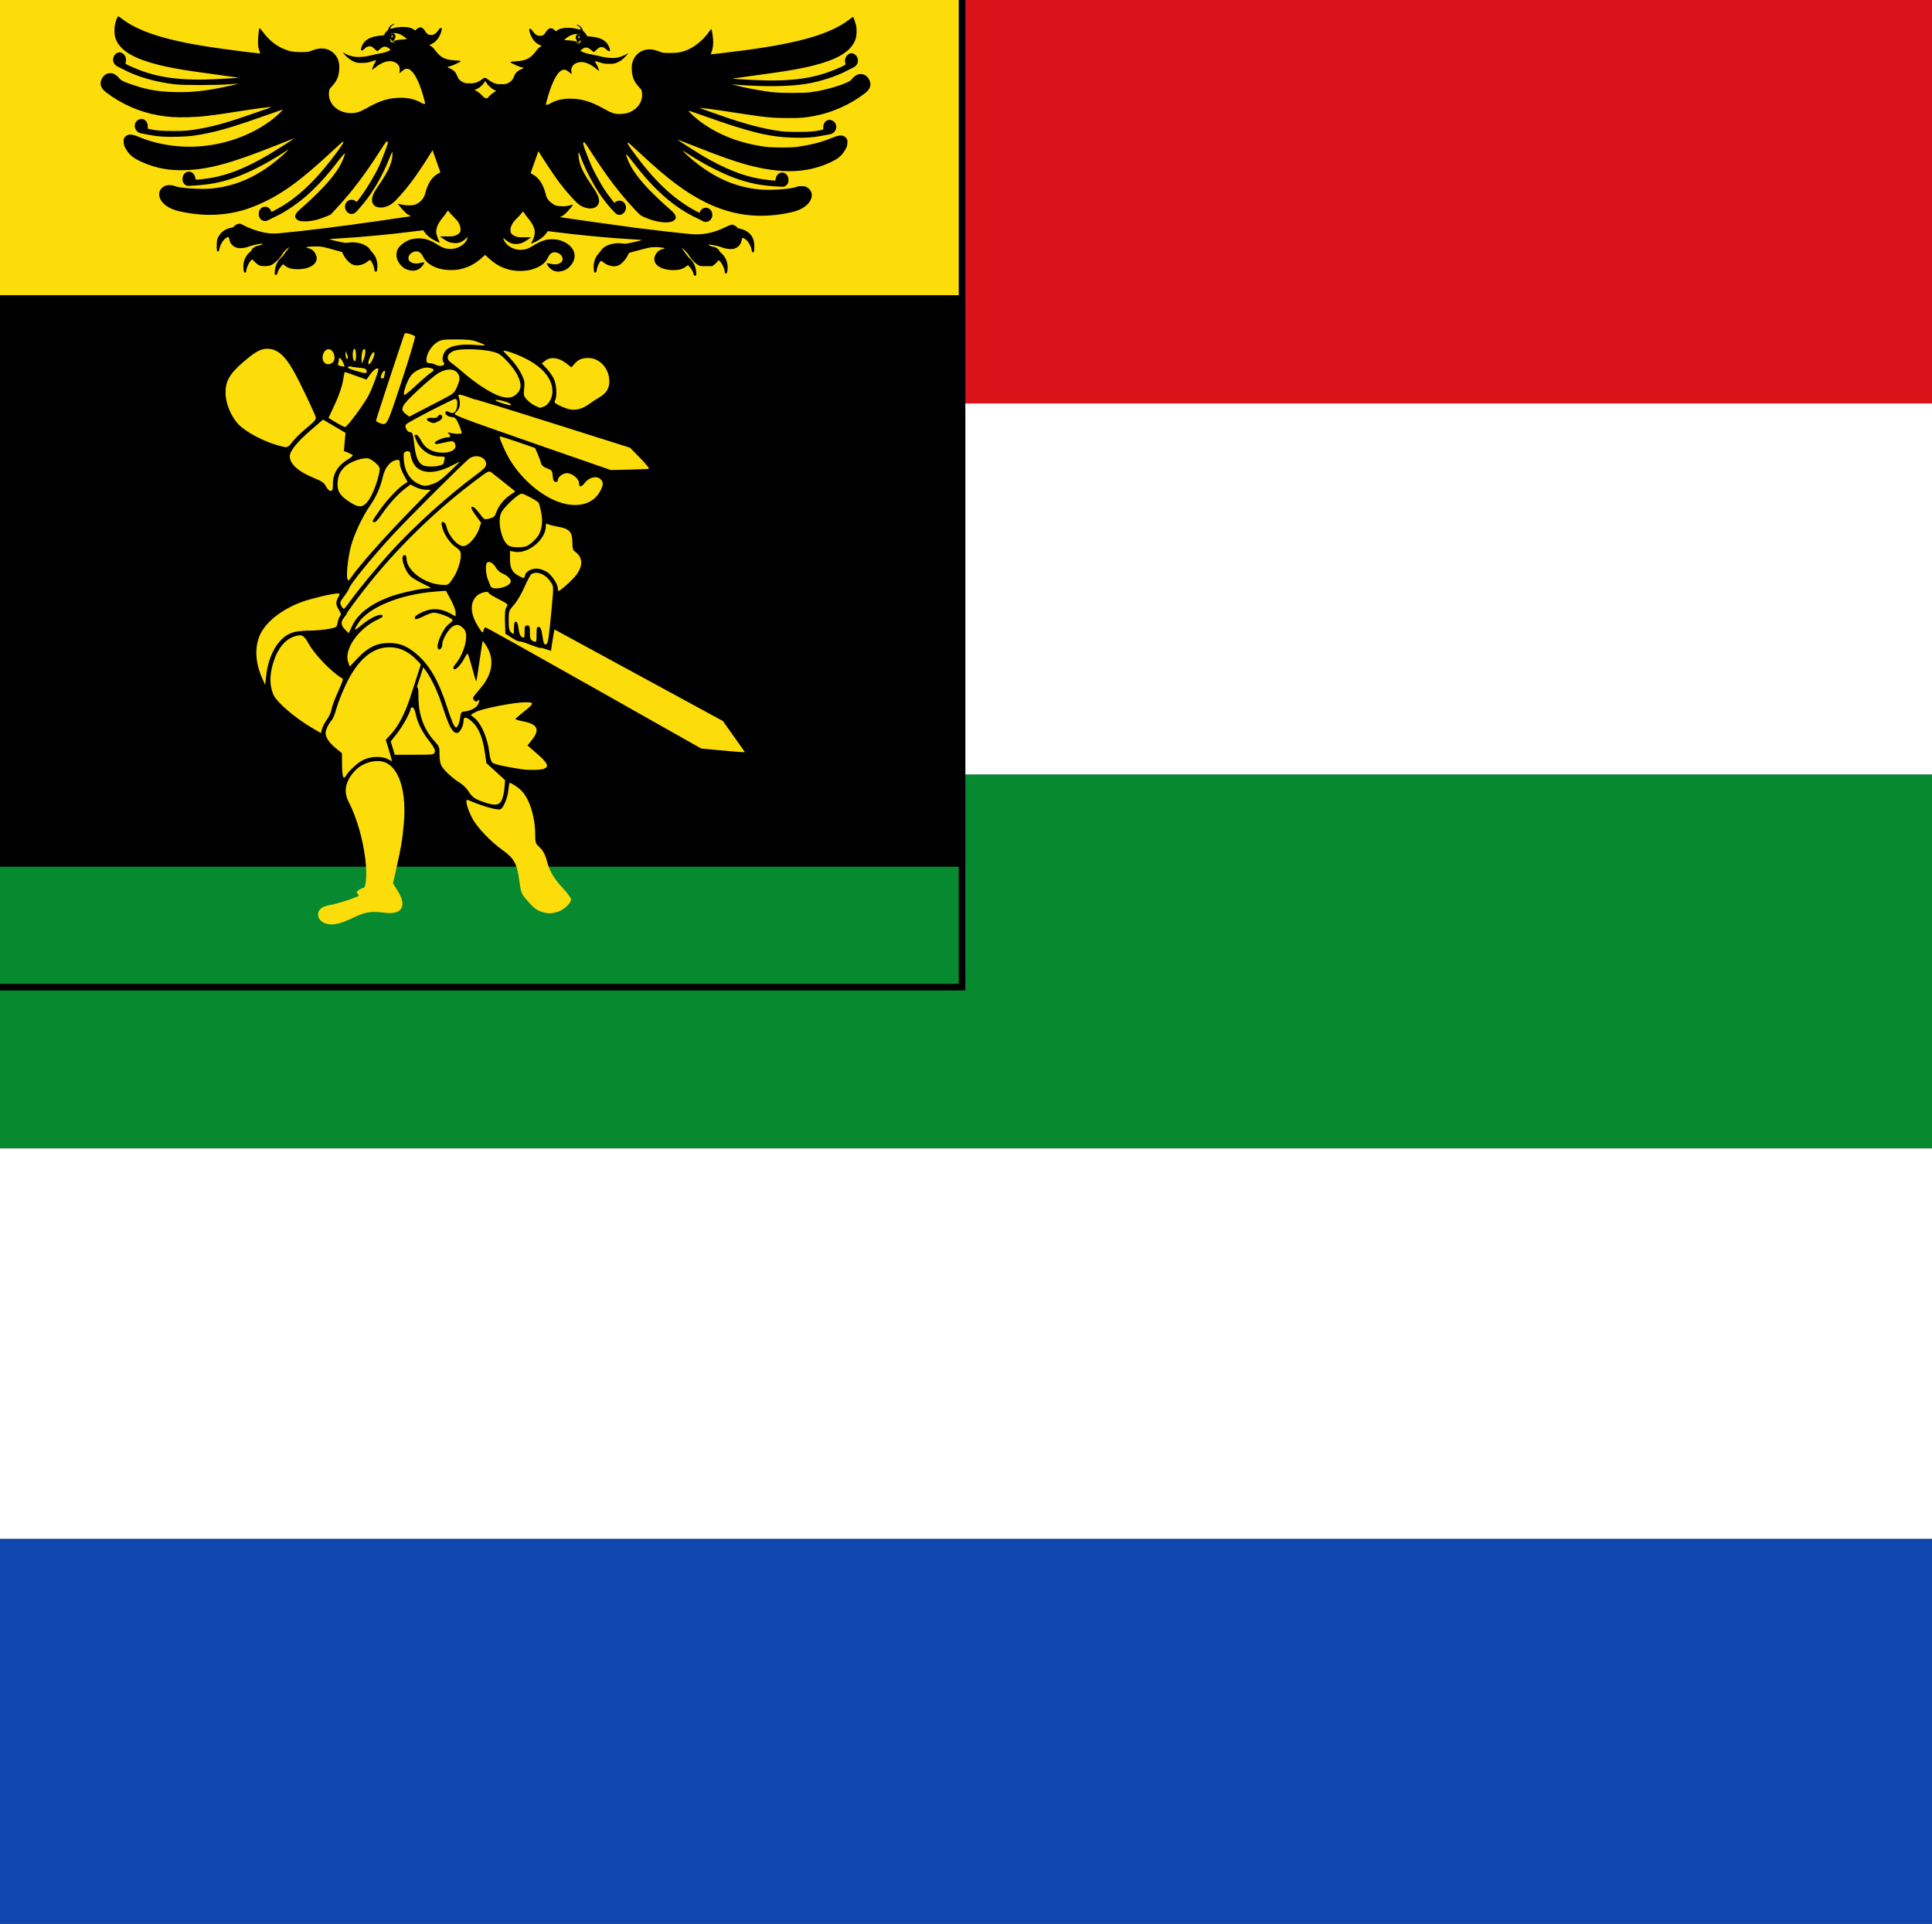
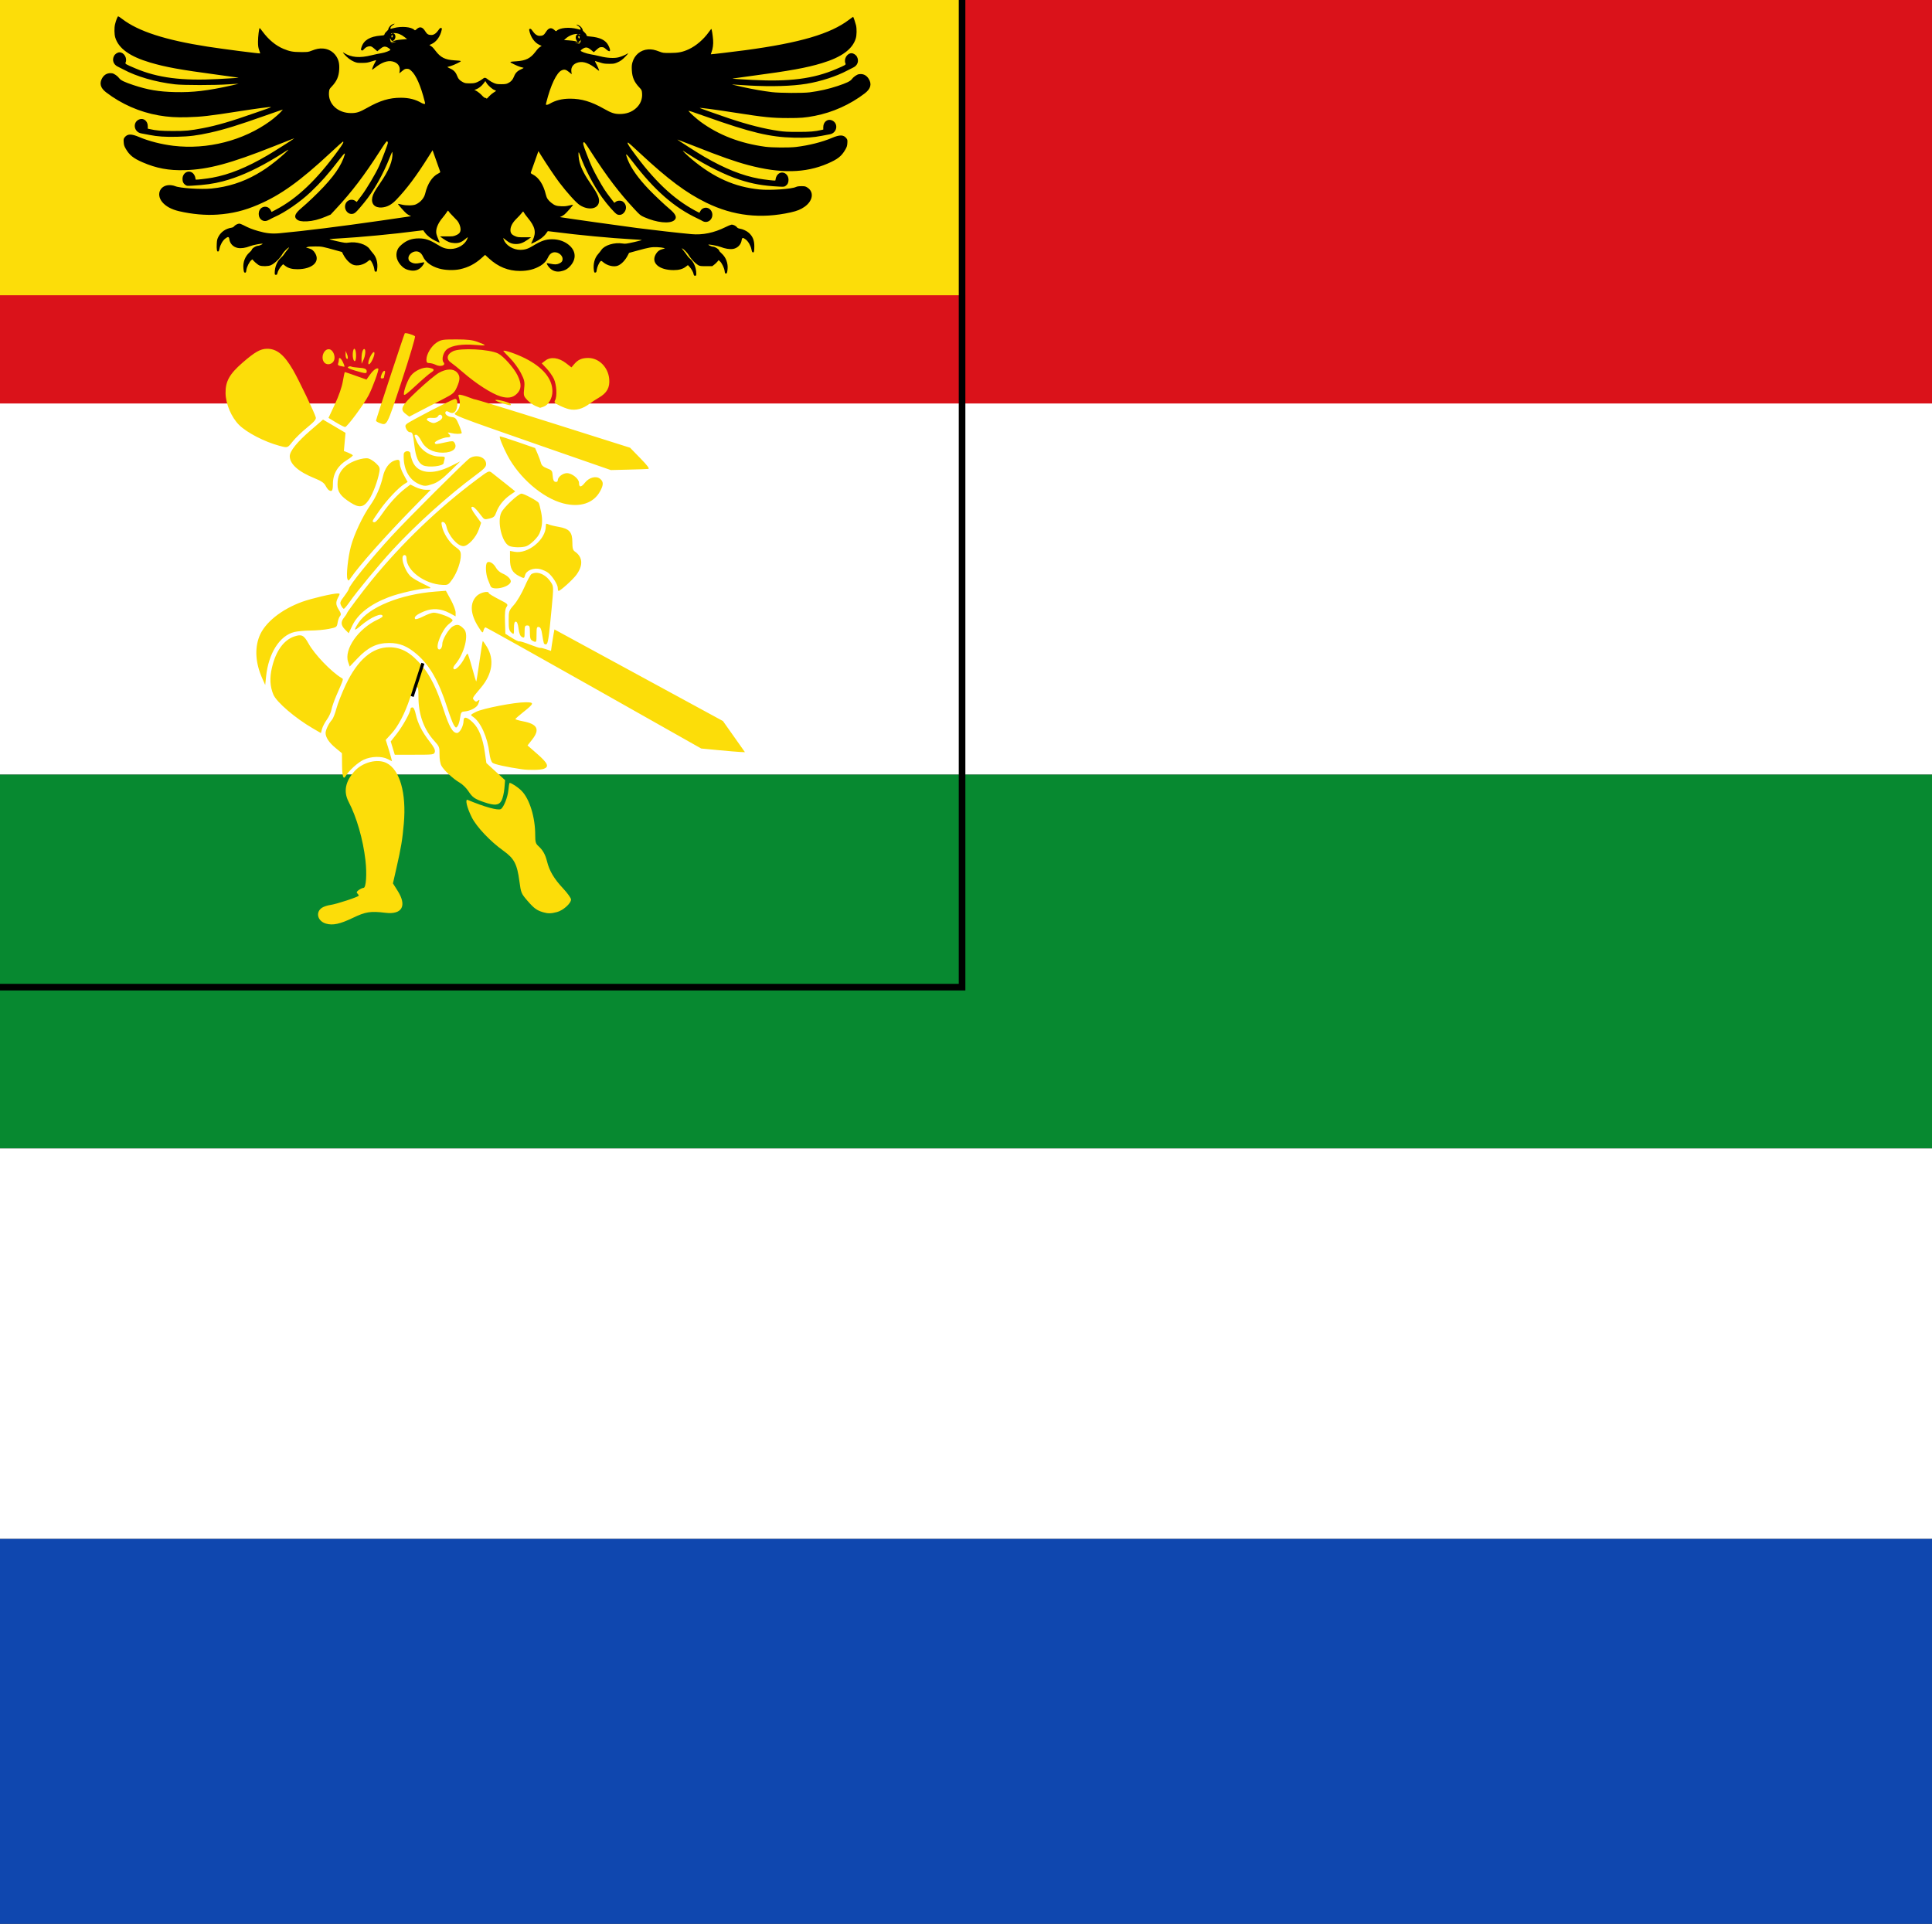
<svg xmlns="http://www.w3.org/2000/svg" xmlns:ns1="http://www.inkscape.org/namespaces/inkscape" xmlns:ns2="http://sodipodi.sourceforge.net/DTD/sodipodi-0.dtd" width="614.655" height="612.152" id="svg5728" version="1.1" ns1:version="0.48.4 r9939" ns2:docname="Nieuw document 26">
  <rect width="100%" height="100%" fill="#333333" stroke="none" />
  <defs id="defs5730" />
  <ns2:namedview id="base" pagecolor="#ffffff" bordercolor="#666666" borderopacity="1.0" ns1:pageopacity="0.0" ns1:pageshadow="2" ns1:zoom="0.7" ns1:cx="510.76673" ns1:cy="266.61188" ns1:document-units="px" ns1:current-layer="layer1" showgrid="false" fit-margin-top="0" fit-margin-left="0" fit-margin-right="0" fit-margin-bottom="0" ns1:window-width="1600" ns1:window-height="837" ns1:window-x="-8" ns1:window-y="-8" ns1:window-maximized="1" />
  <g ns1:label="Laag 1" ns1:groupmode="layer" id="layer1" transform="translate(38.231,-43.954)">
    <rect style="fill:#da121a;fill-opacity:1;fill-rule:evenodd;stroke:none" id="rect5622" width="614.655" height="129.814" x="-38.231" y="43.954" />
    <rect style="fill:#ffffff;fill-opacity:1;fill-rule:evenodd;stroke:none" id="rect5626" width="614.655" height="118.091" x="-38.231" y="172.34" />
    <rect style="fill:#078930;fill-opacity:1;fill-rule:evenodd;stroke:none" id="rect5628" width="614.655" height="118.945" x="-38.231" y="290.431" />
    <rect style="fill:#ffffff;fill-opacity:1;fill-rule:evenodd;stroke:none" id="rect5630" width="614.655" height="124.249" x="-38.231" y="409.376" />
    <rect style="fill:#0f47af;fill-opacity:1;fill-rule:evenodd;stroke:none" id="rect5632" width="614.655" height="122.481" x="-38.231" y="533.625" />
    <rect style="fill:#fcdd09;fill-opacity:1;fill-rule:evenodd;stroke:none" id="rect5636" width="307.086" height="93.944" x="-38.231" y="43.954" />
-     <rect style="fill:#000000;fill-opacity:1;fill-rule:evenodd;stroke:none" id="rect5638" width="307.086" height="181.827" x="-38.231" y="137.898" />
    <path style="fill:#fcdd09;fill-opacity:1" d="m 65.459,337.833 c -2.705,-0.789 -3.392,-3.689 -1.201,-5.074 0.552,-0.349 1.736,-0.735 2.631,-0.858 1.968,-0.27 9.014,-2.593 9.014,-2.972 0,-0.149 -0.206,-0.469 -0.458,-0.712 -0.329,-0.317 -0.184,-0.627 0.516,-1.1 0.536,-0.362 1.198,-0.658 1.472,-0.658 0.807,0 1.107,-4.383 0.601,-8.781 -0.762,-6.628 -2.8,-13.713 -5.349,-18.594 -1.697,-3.25 -1.057,-6.521 1.915,-9.787 2.574,-2.828 7.24,-4.007 10.138,-2.561 4.235,2.113 6.364,9.565 5.506,19.275 -0.456,5.168 -0.861,7.603 -2.347,14.135 l -1.112,4.887 1.524,2.42 c 2.987,4.743 1.381,7.589 -3.917,6.941 -4.732,-0.579 -6.307,-0.333 -10.378,1.624 -4.087,1.964 -6.377,2.45 -8.556,1.815 z m 69.093,-3.614 c -1.996,-0.584 -2.909,-1.254 -4.973,-3.647 -1.98,-2.295 -2.072,-2.518 -2.557,-6.166 -0.735,-5.526 -1.656,-7.287 -5.106,-9.755 -4.184,-2.992 -8.536,-7.595 -10.06,-10.639 -1.543,-3.081 -2.206,-5.921 -1.293,-5.538 5.372,2.253 9.671,3.438 10.557,2.909 0.885,-0.528 2.169,-3.743 2.377,-5.948 0.123,-1.304 0.301,-2.371 0.396,-2.371 0.6,0 2.657,1.358 3.803,2.511 2.542,2.558 4.348,8.388 4.348,14.039 0,2.23 0.15,2.767 0.987,3.528 1.449,1.317 2.223,2.687 2.778,4.918 0.751,3.019 2.24,5.528 5.066,8.537 1.411,1.502 2.566,3.113 2.566,3.578 0,1.22 -2.504,3.458 -4.452,3.98 -1.889,0.506 -2.882,0.52 -4.437,0.065 z m -18.787,-35.025 c -2.989,-1.027 -3.676,-1.511 -4.994,-3.52 -0.635,-0.969 -1.855,-2.164 -2.71,-2.655 -2.077,-1.194 -5.058,-3.95 -5.854,-5.413 -0.385,-0.707 -0.629,-2.161 -0.608,-3.613 0.033,-2.273 -0.073,-2.549 -1.639,-4.266 -3.301,-3.618 -5.048,-8.402 -5.056,-13.847 0,-2.958 -0.096,-3.36 -0.762,-3.36 -0.58,0 -1.033,0.832 -1.939,3.564 -1.619,4.884 -3.728,8.926 -5.895,11.302 l -1.82,1.996 0.715,2.26 c 0.393,1.243 0.842,2.771 0.997,3.396 l 0.282,1.137 -1.384,-0.704 c -1.924,-0.979 -5.269,-0.879 -7.637,0.227 -1.82,0.85 -4.7,3.461 -5.678,5.147 -0.784,1.352 -1.152,0.254 -1.191,-3.553 l -0.037,-3.67 -1.979,-1.632 c -2.101,-1.733 -3.223,-3.407 -3.223,-4.808 0,-0.962 1.032,-3.092 2.029,-4.188 0.363,-0.4 1,-2.014 1.414,-3.587 0.414,-1.573 1.754,-4.979 2.977,-7.567 3.735,-7.906 8.418,-11.942 13.842,-11.931 3.94,0.007 6.968,1.746 10.554,6.058 2.556,3.072 4.618,7.293 6.707,13.728 1.8,5.545 2.913,7.487 4.291,7.487 0.887,0 2.086,-2.251 2.086,-3.919 0,-1.426 1.111,-1.215 2.94,0.559 1.925,1.867 3.162,4.943 3.82,9.498 l 0.496,3.433 2.975,2.719 2.975,2.719 -0.216,2.594 c -0.119,1.427 -0.531,3.182 -0.915,3.899 -0.832,1.553 -2.169,1.676 -5.56,0.511 z m 12.058,-10.467 c -4.836,-0.706 -8.77,-1.572 -9.354,-2.06 -0.429,-0.359 -0.817,-1.56 -1,-3.101 -0.598,-5.033 -2.785,-9.887 -5.186,-11.509 -0.935,-0.632 -0.932,-0.637 0.929,-1.592 2.141,-1.098 12.245,-3.058 15.766,-3.058 2.855,0 2.783,0.35 -0.628,3.054 -1.413,1.12 -2.584,2.15 -2.604,2.289 -0.019,0.139 1.065,0.461 2.409,0.716 4.638,0.88 5.475,2.587 2.877,5.87 l -1.432,1.81 3.121,2.727 c 3.36,2.936 3.844,4.058 2.038,4.721 -1.042,0.382 -4.742,0.453 -6.937,0.132 z m -41.1,-6.734 -0.642,-2.112 1.935,-2.47 c 1.895,-2.418 4.349,-6.856 4.349,-7.866 2e-4,-0.28 0.272,-0.509 0.604,-0.509 0.388,0 0.768,0.764 1.064,2.138 0.622,2.887 2.045,5.713 4.374,8.684 1.406,1.793 1.873,2.717 1.699,3.36 -0.233,0.86 -0.427,0.886 -6.491,0.886 l -6.25,0 z m 103.697,0.661 -5.572,-0.534 -34.105,-19.269 c -18.758,-10.598 -34.287,-19.269 -34.508,-19.269 -0.222,0 -0.513,0.451 -0.648,1.002 -0.229,0.934 -0.336,0.858 -1.608,-1.135 -2.632,-4.128 -2.815,-7.68 -0.508,-9.906 1.121,-1.082 3.794,-1.682 3.804,-0.855 0,0.168 1.408,1.027 3.124,1.909 3.012,1.548 3.099,1.635 2.513,2.498 -0.445,0.655 -0.575,1.913 -0.485,4.704 l 0.122,3.81 2.076,1.31 c 1.142,0.72 2.215,1.227 2.385,1.125 0.17,-0.101 1.695,0.36 3.388,1.025 1.694,0.665 3.154,1.137 3.246,1.048 0.091,-0.088 0.899,0.089 1.795,0.394 l 1.628,0.554 0.263,-1.909 c 0.145,-1.05 0.392,-2.586 0.549,-3.414 l 0.286,-1.505 26.804,14.574 26.804,14.574 3.5,4.952 3.5,4.952 -1.389,-0.051 c -0.764,-0.029 -3.897,-0.292 -6.962,-0.585 z M 61.338,275.739 c -5.617,-3.26 -11.573,-8.354 -12.597,-10.775 -1.077,-2.547 -1.225,-5.293 -0.46,-8.563 1.247,-5.331 3.756,-8.817 7.156,-9.945 2.306,-0.765 3.008,-0.411 4.485,2.263 1.903,3.446 7.235,9.007 10.502,10.955 0.67,0.4 0.775,0.042 -1.64,5.589 -0.706,1.621 -1.406,3.637 -1.556,4.48 -0.15,0.843 -0.809,2.276 -1.464,3.183 -0.655,0.908 -1.35,2.242 -1.544,2.965 l -0.353,1.315 z m 44.844,-1.032 c -0.357,-0.543 -1.33,-3.111 -2.162,-5.708 -2.64,-8.244 -5.506,-13.283 -9.548,-16.79 -3.077,-2.669 -5.534,-3.675 -8.943,-3.664 -3.886,0.013 -6.693,1.376 -9.993,4.851 l -2.51,2.643 -0.506,-1.478 c -1.364,-3.989 3.287,-10.649 9.398,-13.457 0.871,-0.4 1.583,-0.866 1.583,-1.035 0,-1.359 -3.691,0.199 -6.859,2.894 -2.303,1.96 -2.506,1.744 -0.799,-0.853 3.256,-4.953 13.384,-9.075 24.372,-9.918 l 3.418,-0.262 1.542,2.831 c 0.848,1.557 1.542,3.387 1.542,4.067 l 0,1.235 -1.863,-1.004 c -2.763,-1.49 -5.492,-1.68 -8.169,-0.57 -2.338,0.97 -3.282,1.76 -2.871,2.402 0.149,0.233 1.235,-0.098 2.612,-0.797 1.296,-0.658 2.778,-1.196 3.293,-1.196 1.22,0 4.447,1.087 5.503,1.854 0.802,0.582 0.781,0.638 -0.679,1.799 -2.136,1.699 -4.416,7.297 -3.254,7.99 0.558,0.333 1.19,-0.557 1.199,-1.687 0.012,-1.466 2.044,-4.852 3.365,-5.604 1.386,-0.79 2.164,-0.595 3.558,0.89 1.611,1.717 0.124,7.712 -2.764,11.151 -0.662,0.788 -0.809,1.249 -0.495,1.552 0.519,0.501 2.378,-1.434 3.438,-3.578 0.363,-0.734 0.772,-1.335 0.909,-1.335 0.137,0 0.793,2.021 1.459,4.49 0.666,2.47 1.265,4.437 1.332,4.372 0.067,-0.065 0.528,-2.953 1.024,-6.419 0.496,-3.465 0.961,-6.357 1.033,-6.427 0.072,-0.069 0.666,0.753 1.321,1.827 2.424,3.978 1.769,8.604 -1.826,12.904 -2.957,3.536 -2.864,3.366 -2.241,4.089 0.426,0.496 0.696,0.541 1.136,0.188 0.687,-0.55 0.716,-0.36 0.158,1.056 -0.432,1.097 -2.491,2.185 -4.43,2.34 -0.924,0.074 -1.089,0.327 -1.323,2.025 -0.147,1.067 -0.502,2.25 -0.789,2.629 -0.478,0.631 -0.577,0.606 -1.172,-0.298 z m -60.948,-14.834 c -2.165,-4.846 -2.499,-9.452 -0.971,-13.392 1.687,-4.352 6.95,-8.607 13.656,-11.043 2.877,-1.045 9.681,-2.649 11.237,-2.649 0.816,0 0.827,0.061 0.216,1.202 -0.855,1.594 -0.811,2.399 0.22,4.03 0.687,1.087 0.758,1.482 0.35,1.956 -0.281,0.326 -0.623,1.264 -0.761,2.083 -0.244,1.448 -0.323,1.504 -2.779,1.997 -1.391,0.279 -4.011,0.515 -5.824,0.525 -1.812,0.01 -4.128,0.22 -5.146,0.467 -4.691,1.14 -8.248,6.746 -9.016,14.212 l -0.272,2.647 z m 89.557,-11.268 c -0.114,-0.299 -0.354,-1.549 -0.533,-2.778 -0.239,-1.642 -0.52,-2.271 -1.059,-2.372 -0.632,-0.117 -0.734,0.207 -0.734,2.337 0,2.639 -0.039,2.7 -1.294,2.052 -0.654,-0.338 -0.817,-0.864 -0.817,-2.647 0,-1.954 -0.103,-2.226 -0.844,-2.226 -0.733,0 -0.844,0.272 -0.844,2.051 0,1.899 -0.06,2.02 -0.814,1.631 -0.583,-0.301 -0.896,-1.054 -1.104,-2.662 -0.195,-1.503 -0.483,-2.241 -0.875,-2.241 -0.422,0 -0.585,0.582 -0.585,2.099 0,2.074 -0.012,2.09 -0.844,1.362 -0.702,-0.613 -0.844,-1.254 -0.844,-3.804 0,-2.993 0.041,-3.114 1.717,-5.031 0.95,-1.087 2.435,-3.62 3.326,-5.674 0.885,-2.04 1.87,-3.868 2.188,-4.063 1.824,-1.115 4.583,0.045 6.232,2.62 0.847,1.322 0.85,1.452 0.211,8.24 -0.917,9.745 -1.152,11.288 -1.749,11.479 -0.29,0.093 -0.621,-0.075 -0.735,-0.374 z m -63.233,-4.324 c -1.359,-1.369 -1.443,-2.459 -0.298,-3.864 0.464,-0.57 0.844,-1.146 0.844,-1.28 0,-0.327 5.051,-7.062 7.967,-10.623 9.749,-11.906 21.111,-22.795 33.31,-31.921 3.881,-2.904 3.931,-2.926 4.875,-2.204 0.525,0.401 2.413,1.897 4.197,3.324 l 3.244,2.595 -1.638,1.145 c -2.055,1.436 -3.667,3.456 -4.401,5.514 -0.478,1.342 -0.822,1.654 -2.182,1.986 -1.506,0.367 -1.673,0.315 -2.494,-0.778 -1.824,-2.431 -2.651,-3.202 -3.13,-2.916 -0.333,0.199 0.066,1.05 1.247,2.667 l 1.736,2.375 -0.726,2.109 c -0.875,2.543 -3.437,5.314 -4.912,5.314 -1.923,0 -4.773,-3.319 -5.418,-6.31 -0.148,-0.687 -0.576,-1.278 -0.98,-1.353 -0.598,-0.111 -0.674,0.091 -0.457,1.219 0.445,2.31 2.379,5.335 4.242,6.635 1.452,1.013 1.773,1.477 1.794,2.597 0.04,2.093 -1.151,5.545 -2.654,7.694 -1.303,1.863 -1.43,1.936 -3.231,1.853 -5.607,-0.258 -11.395,-4.537 -11.395,-8.426 0,-0.669 -0.233,-1.058 -0.633,-1.058 -1.56,0 -0.1,4.92 2.034,6.854 0.534,0.484 2.289,1.517 3.901,2.294 2.632,1.27 2.794,1.415 1.599,1.427 -2.486,0.025 -9.267,1.551 -12.628,2.843 -5.875,2.258 -9.779,5.328 -11.559,9.091 l -1.112,2.35 z m -1.127,-7.391 c -0.634,-1.142 -0.577,-1.349 0.919,-3.326 0.746,-0.986 1.394,-2.023 1.44,-2.305 0.196,-1.185 7.028,-9.609 13.537,-16.692 5.099,-5.548 23.602,-24.009 24.863,-24.806 2.215,-1.401 5.235,-0.322 5.235,1.87 0,0.855 -0.655,1.552 -3.271,3.479 -8.61,6.341 -19.242,15.917 -26.675,24.026 -4.378,4.775 -11.084,12.907 -13.53,16.407 -0.812,1.162 -1.613,2.118 -1.779,2.124 -0.166,0.006 -0.498,-0.344 -0.739,-0.777 z m 68.788,-5.875 c 0,-1.08 -1.717,-3.761 -3.1,-4.84 -0.501,-0.391 -1.625,-0.902 -2.498,-1.137 -2,-0.538 -4.409,0.415 -4.794,1.896 -0.297,1.143 -0.282,1.14 -1.833,0.367 -2.215,-1.105 -2.971,-2.479 -2.971,-5.403 l 0,-2.638 1.473,0.267 c 4.263,0.772 9.924,-3.88 9.924,-8.155 0,-0.815 0.13,-0.921 0.739,-0.606 0.406,0.21 1.878,0.577 3.271,0.815 3.462,0.593 4.432,1.669 4.432,4.919 0,1.858 0.174,2.518 0.772,2.93 2.523,1.738 2.725,4.329 0.573,7.342 -1.116,1.562 -5.138,5.204 -5.747,5.204 -0.133,0 -0.241,-0.433 -0.241,-0.961 z m -21.392,-0.566 c -0.143,-0.392 -0.516,-1.329 -0.829,-2.082 -0.708,-1.703 -0.861,-4.828 -0.265,-5.403 0.646,-0.623 2.075,0.221 2.864,1.692 0.356,0.665 1.26,1.459 2.009,1.764 1.702,0.695 2.933,1.994 2.625,2.769 -0.694,1.745 -5.856,2.76 -6.404,1.259 z m -45.525,-2.259 c -0.445,-1.073 0.172,-6.882 1.103,-10.395 1.011,-3.814 3.766,-9.662 6.13,-13.014 1.91,-2.708 3.303,-5.875 4.065,-9.243 0.567,-2.506 1.992,-4.467 3.65,-5.025 1.471,-0.495 1.738,-0.315 1.738,1.171 0,0.612 0.554,2.128 1.23,3.37 l 1.231,2.257 -1.117,0.706 c -1.839,1.163 -5.516,5.059 -7.642,8.098 -2.685,3.838 -2.644,3.753 -1.949,4.01 0.415,0.154 1.259,-0.717 2.624,-2.706 2.207,-3.217 4.952,-6.22 7.386,-8.08 l 1.573,-1.202 1.692,0.833 c 0.931,0.458 2.387,0.833 3.235,0.833 l 1.543,0 -5.875,6.007 c -8.803,9.001 -16.73,17.932 -19.615,22.101 -0.633,0.914 -0.728,0.941 -1.002,0.279 z m 51.472,-10.529 c -2.348,-1.099 -3.916,-7.785 -2.499,-10.664 0.839,-1.706 5.421,-5.973 6.415,-5.973 0.782,0 5.053,2.295 5.463,2.935 0.156,0.243 0.512,1.617 0.792,3.054 0.5,2.567 0.338,4.557 -0.544,6.671 -0.558,1.339 -2.877,3.589 -4.197,4.073 -1.316,0.483 -4.304,0.43 -5.429,-0.096 z M 73.271,203.86 c -3.147,-2.011 -4.12,-3.366 -4.12,-5.732 0,-2.62 0.775,-4.343 2.683,-5.958 1.734,-1.469 5.56,-2.716 7.152,-2.331 0.578,0.14 1.655,0.825 2.394,1.521 1.163,1.097 1.309,1.461 1.089,2.716 -0.505,2.885 -2.093,7.105 -3.365,8.94 -1.687,2.436 -3.035,2.631 -5.832,0.844 z m 67.6,0.24 c -6.548,-1.743 -13.948,-8.141 -17.691,-15.295 -1.469,-2.807 -2.637,-5.736 -2.385,-5.979 0.086,-0.083 2.644,0.713 5.685,1.768 l 5.529,1.919 0.808,1.859 c 0.445,1.022 0.924,2.334 1.065,2.914 0.182,0.748 0.742,1.239 1.927,1.688 1.55,0.587 1.681,0.761 1.803,2.403 0.097,1.3 0.328,1.806 0.871,1.905 0.45,0.082 0.739,-0.115 0.739,-0.506 0,-1.035 1.589,-2.27 2.922,-2.27 1.593,0 3.831,1.791 3.831,3.067 0,1.519 0.66,1.519 1.861,8.3e-4 1.39,-1.759 3.65,-2.32 4.91,-1.22 1.044,0.911 1.044,1.847 0,3.819 -2.065,3.906 -6.474,5.364 -11.875,3.927 z m -74.505,-4.203 c -0.254,-0.165 -0.729,-0.819 -1.055,-1.455 -0.428,-0.836 -1.362,-1.466 -3.37,-2.275 -5.232,-2.107 -7.986,-4.545 -7.986,-7.068 0,-1.604 2.338,-4.509 6.577,-8.171 l 4.011,-3.466 3.574,2.108 3.575,2.108 -0.259,2.886 -0.258,2.886 1.319,0.527 c 0.725,0.29 1.405,0.662 1.51,0.826 0.105,0.165 -0.734,0.854 -1.864,1.533 -2.866,1.719 -4.452,4.399 -4.452,7.525 0,2.253 -0.291,2.702 -1.321,2.036 z m 28.744,-1.895 c -3.302,-1.422 -5.11,-4.931 -4.897,-9.503 0.057,-1.24 2.153,-1.347 2.153,-0.11 0,0.443 0.304,1.54 0.676,2.436 1.565,3.775 6.295,4.359 12.047,1.487 l 3.106,-1.551 -3.291,3.224 c -2.375,2.327 -3.844,3.415 -5.276,3.911 -2.351,0.813 -2.847,0.825 -4.518,0.105 z m 38.643,-12.245 c -12.286,-4.269 -22.43,-7.85 -22.543,-7.959 -0.054,-0.052 -3.262,-1.115 -4.619,-1.952 -0.959,-0.592 2.712,-0.885 1.026,-5.969 -0.399,-1.204 5.027,1.263 5.157,1.138 0.103,-0.099 11.271,3.325 24.818,7.609 l 24.631,7.79 3.25,3.334 c 2.321,2.38 3.045,3.358 2.533,3.417 -0.395,0.046 -3.237,0.144 -6.317,0.219 l -5.6,0.135 z m -37.41,6.247 c -1.472,-0.689 -2.304,-2.603 -2.739,-6.3 -0.457,-3.883 -0.579,-4.23 -1.482,-4.23 -0.34,0 -0.837,-0.465 -1.105,-1.033 -0.389,-0.825 -0.366,-1.144 0.115,-1.584 0.925,-0.846 14.716,-7.971 15.428,-7.971 0.484,0 0.788,0.497 0.688,1.956 -0.151,2.219 -1.274,3.034 -2.619,2.224 -0.548,-0.33 -0.916,-0.358 -1.093,-0.081 -0.429,0.67 0.607,1.545 1.989,1.681 1.124,0.11 1.397,0.413 2.29,2.535 0.557,1.325 0.931,2.49 0.83,2.587 -0.316,0.305 -2.085,0.278 -3.404,-0.053 -1.022,-0.256 -1.164,-0.218 -0.739,0.2 0.761,0.747 0.65,1.169 -0.308,1.169 -1.337,0 -4.281,1.28 -4.096,1.782 0.185,0.503 0.329,0.494 3.586,-0.232 1.901,-0.424 2.301,-0.409 2.632,0.095 1.174,1.791 -0.472,3.242 -3.676,3.242 -3.23,0 -5.63,-1.345 -6.893,-3.863 -0.507,-1.011 -1.19,-1.838 -1.518,-1.838 -0.745,0 -0.742,0.095 0.058,1.942 1.285,2.967 4.277,4.981 7.399,4.981 1.613,0 1.734,0.074 1.5,0.916 -0.14,0.504 -0.257,1.024 -0.26,1.156 -0.025,1.004 -4.847,1.531 -6.582,0.719 z m 4.909,-14.002 c 1.276,-0.637 1.617,-1.552 0.768,-2.059 -0.263,-0.157 -0.659,0.028 -0.881,0.411 -0.289,0.499 -0.829,0.659 -1.909,0.566 -1.751,-0.151 -2.254,0.552 -0.859,1.201 1.297,0.603 1.448,0.597 2.882,-0.119 z m -50.673,7.774 c -4.688,-1.265 -10.314,-4.182 -12.749,-6.612 -2.45,-2.444 -4.243,-6.661 -4.3,-10.112 -0.061,-3.746 1.261,-6.111 5.446,-9.739 3.859,-3.346 5.635,-4.356 7.704,-4.384 3.126,-0.042 5.507,1.894 8.336,6.774 1.81,3.123 6.973,13.897 7.229,15.086 0.131,0.609 -0.579,1.427 -2.812,3.24 -1.643,1.334 -3.682,3.304 -4.53,4.378 -1.687,2.134 -1.593,2.104 -4.325,1.367 z m 18.087,-7.405 -2.385,-1.447 2.03,-4.343 c 1.253,-2.681 2.22,-5.473 2.528,-7.295 0.274,-1.624 0.564,-2.953 0.643,-2.953 0.08,0 1.659,0.539 3.51,1.197 l 3.366,1.197 1.131,-1.574 c 1.059,-1.474 2.206,-2.294 2.633,-1.882 0.286,0.276 -1.787,5.982 -3.066,8.443 -1.528,2.939 -6.86,10.134 -7.496,10.117 -0.28,-0.008 -1.582,-0.665 -2.893,-1.461 z m 13.887,0.186 c -0.638,-0.225 -1.161,-0.568 -1.161,-0.761 0,-0.377 8.859,-27.287 9.139,-27.759 0.18,-0.304 2.658,0.393 3.262,0.918 0.206,0.179 -1.667,6.485 -4.215,14.199 -4.846,14.668 -4.626,14.248 -7.024,13.403 z m 8.353,-2.845 c -2.053,-1.558 -1.56,-2.549 3.741,-7.518 2.654,-2.488 5.682,-5.008 6.729,-5.6 2.377,-1.344 4.561,-1.414 5.747,-0.185 1.089,1.128 1.087,2.32 -0.012,4.778 -0.795,1.783 -1.185,2.113 -4.538,3.837 -2.017,1.038 -5.227,2.7 -7.133,3.694 l -3.466,1.807 -1.072,-0.814 z m 51.902,-1.56 c -0.696,-0.155 -2.077,-0.685 -3.068,-1.176 -1.551,-0.769 -1.742,-1.002 -1.372,-1.669 0.693,-1.249 0.485,-4.95 -0.381,-6.79 -0.436,-0.927 -1.482,-2.421 -2.325,-3.321 l -1.532,-1.636 1.173,-0.893 c 1.668,-1.27 4.25,-0.939 6.543,0.838 l 1.727,1.339 0.884,-1.036 c 1.214,-1.424 2.424,-1.955 4.45,-1.955 3.422,0 6.364,2.956 6.688,6.722 0.232,2.7 -0.725,4.416 -3.294,5.906 -0.964,0.559 -2.259,1.401 -2.879,1.872 -2.253,1.712 -4.397,2.295 -6.614,1.8 z m -10.666,-1.027 c -0.759,-0.318 -1.94,-1.17 -2.624,-1.892 -1.163,-1.229 -1.227,-1.466 -0.987,-3.678 0.227,-2.1 0.109,-2.653 -1.058,-4.94 -0.723,-1.416 -2.269,-3.536 -3.437,-4.711 -1.168,-1.175 -2.123,-2.198 -2.123,-2.273 0,-0.479 4.117,0.911 6.951,2.347 5.65,2.862 8.639,6.475 8.656,10.463 0.012,2.18 -1.2,4.325 -2.76,4.897 -0.595,0.218 -1.118,0.39 -1.161,0.381 -0.043,-0.009 -0.699,-0.276 -1.458,-0.595 z m -10.755,-0.925 c -1.103,-0.354 -2.005,-0.768 -2.005,-0.921 0,-0.428 4.12,0.567 4.711,1.137 0.709,0.684 -0.102,0.619 -2.706,-0.216 z m -0.319,-2.103 c -2.799,-0.822 -7.811,-4.036 -12.085,-7.753 -1.425,-1.239 -3.098,-2.589 -3.718,-3.002 -1.618,-1.076 -1.348,-2.684 0.61,-3.628 2.365,-1.14 11.575,-0.673 14.385,0.729 1.68,0.838 5.024,4.596 6.146,6.907 1.366,2.814 1.301,4.453 -0.237,5.937 -1.278,1.233 -2.823,1.479 -5.101,0.81 z m -30.811,-0.769 c 0,-1.303 1.24,-4.551 2.232,-5.846 1.242,-1.621 4.034,-2.853 5.726,-2.526 1.809,0.349 1.961,0.742 0.614,1.594 -0.621,0.393 -2.804,2.271 -4.851,4.175 -2.932,2.727 -3.722,3.279 -3.722,2.603 z m -7.112,-6.181 c 0.51,-1.413 1.429,-1.681 1.047,-0.305 -0.14,0.504 -0.257,1.054 -0.26,1.222 0,0.168 -0.281,0.305 -0.617,0.305 -0.496,0 -0.528,-0.231 -0.17,-1.222 z m -8.472,-1.295 c -1.871,-0.56 -2.53,-0.918 -2.131,-1.157 0.319,-0.19 0.754,-0.241 0.969,-0.113 0.214,0.128 1.216,0.286 2.227,0.351 2.119,0.137 2.7,0.4 2.7,1.22 0,0.736 -0.411,0.704 -3.765,-0.301 z m -4.604,-1.44 c -0.664,-0.122 -0.903,-0.379 -0.739,-0.792 0.134,-0.336 0.243,-0.872 0.243,-1.189 0,-1.027 0.651,-0.614 1.338,0.848 0.368,0.784 0.55,1.4 0.405,1.37 -0.146,-0.031 -0.707,-0.137 -1.247,-0.236 z m 30.318,-0.383 c -0.58,-0.294 -1.483,-0.538 -2.005,-0.541 -0.748,-0.005 -0.95,-0.239 -0.95,-1.099 0,-1.736 1.539,-4.316 3.235,-5.423 1.431,-0.934 1.945,-1.018 6.232,-1.018 3.588,0 5.163,0.181 6.783,0.78 3.168,1.171 3.059,1.314 -0.745,0.978 -4.013,-0.355 -7.351,0.146 -8.922,1.338 -1.227,0.931 -1.87,3.336 -1.124,4.203 0.833,0.968 -1.006,1.542 -2.505,0.782 z m -35.451,-0.744 c -1.292,-1.502 -0.097,-4.516 1.66,-4.19 1.112,0.207 1.947,2.151 1.478,3.443 -0.488,1.347 -2.26,1.768 -3.139,0.747 z m 14.118,-0.516 c 0.157,-0.616 0.591,-1.574 0.963,-2.13 0.992,-1.478 1.211,-0.285 0.304,1.656 -0.857,1.833 -1.693,2.146 -1.267,0.473 z m -2.264,-0.509 c -0.035,-1.76 0.357,-3.258 0.853,-3.258 0.56,0 0.413,2.075 -0.245,3.462 l -0.58,1.222 -0.028,-1.425 z m -2.7,-0.31 c -0.306,-1.524 0.129,-3.601 0.603,-2.879 0.472,0.719 0.469,3.489 0,3.771 -0.205,0.123 -0.475,-0.279 -0.598,-0.892 z m -2.097,0.064 c -0.169,-0.163 -0.296,-0.77 -0.281,-1.349 l 0.027,-1.052 0.407,0.983 c 0.439,1.06 0.348,1.902 -0.153,1.418 z" id="path5573-8" ns1:connector-curvature="0" ns2:nodetypes="ccssccsscsscccsscccsscccccssscccsccccccccccscccsccccccccscsccsssscccccscccsscccsccsccccsccccscccsccscsscsscscccccccscccccccccscccscccccscccsssscccsscsccsccsccscscccccccscccccscsscccccsssccccsccccccccscsssccsscsccccsccccssssccccsscccssccccccssscscsccccccscssscccsccccsccsccscssscccscccccsccsccccccsccscsccccscccccccsscccsccccscccsccssssccccccsssccccccscscscsccccssscsscscccscscssccsccccccccscscscscscccccccsccscccsscccsccssssccsccccsccscccsccscccccsccccccccsccccccsccsscccccsccsccccccsscscsscccscscscssscsccsccssscscccscsscccccsccccccccccccccc" />
    <path style="fill:#000000" d="m 182.435,131.158 c -0.117,-0.636 -0.749,-1.736 -1.361,-2.373 l -0.457,-0.475 -0.719,0.549 c -0.941,0.718 -2.152,1.047 -3.836,1.043 -4.649,-0.012 -7.243,-2.31 -5.676,-5.029 0.531,-0.921 1.11,-1.373 2.096,-1.637 l 0.851,-0.228 -0.478,-0.173 c -0.263,-0.095 -1.159,-0.2 -1.991,-0.234 -1.782,-0.072 -2.594,0.069 -6.355,1.102 l -2.612,0.718 -0.363,0.711 c -0.8,1.567 -1.95,2.799 -3.092,3.312 -1.269,0.57 -3.394,0.1 -4.765,-1.052 -0.581,-0.489 -0.641,-0.509 -0.869,-0.29 -0.452,0.433 -1.081,1.865 -1.188,2.706 -0.091,0.714 -0.155,0.838 -0.452,0.875 -0.31,0.038 -0.358,-0.04 -0.459,-0.744 -0.282,-1.956 0.225,-3.895 1.34,-5.13 0.326,-0.36 0.788,-0.948 1.027,-1.306 1.035,-1.548 4.159,-2.495 6.807,-2.065 0.814,0.132 1.101,0.096 3.583,-0.45 1.484,-0.327 2.591,-0.627 2.46,-0.667 -0.131,-0.04 -1.565,-0.144 -3.185,-0.231 -6.219,-0.331 -17.439,-1.391 -24.123,-2.279 -1.399,-0.186 -2.553,-0.325 -2.565,-0.31 -0.012,0.015 -0.271,0.37 -0.576,0.788 -0.724,0.993 -1.888,1.887 -3.47,2.663 -0.703,0.345 -1.279,0.598 -1.279,0.561 0,-0.036 0.212,-0.498 0.471,-1.025 1.258,-2.563 0.876,-4.353 -1.553,-7.268 -0.52,-0.624 -1.035,-1.322 -1.145,-1.552 -0.11,-0.23 -0.245,-0.416 -0.3,-0.413 -0.054,0.003 -0.295,0.267 -0.533,0.587 -0.238,0.32 -0.931,1.066 -1.539,1.659 -1.284,1.25 -1.952,2.484 -1.964,3.628 -0.01,0.979 0.376,1.496 1.466,1.96 0.827,0.352 0.999,0.372 2.987,0.359 1.161,-0.008 2.11,-0.003 2.11,0.01 0,0.013 -0.469,0.35 -1.043,0.749 -1.474,1.023 -2.459,1.392 -3.724,1.394 -1.27,0.002 -2.147,-0.339 -3.255,-1.264 -0.437,-0.365 -0.811,-0.648 -0.831,-0.63 -0.021,0.018 0.056,0.269 0.172,0.558 0.717,1.803 3.006,3.191 5.257,3.188 1.485,-0.002 2.43,-0.304 4.061,-1.298 2.572,-1.566 4.045,-2.071 6.041,-2.068 2.248,0.003 4.202,0.724 5.658,2.086 2.163,2.024 2.018,4.746 -0.37,6.929 -0.684,0.626 -1.39,0.958 -2.523,1.189 -1.746,0.356 -3.274,-0.376 -4.257,-2.042 -0.15,-0.254 -0.234,-0.495 -0.187,-0.536 0.047,-0.041 0.551,0.027 1.119,0.151 1.359,0.296 2.042,0.284 2.796,-0.049 0.81,-0.358 1.119,-0.762 1.119,-1.461 0,-1.087 -1.217,-2.129 -2.486,-2.129 -0.919,0 -1.652,0.555 -2.14,1.622 -0.516,1.128 -1.268,1.969 -2.342,2.622 -1.923,1.169 -3.986,1.699 -6.621,1.7 -3.68,0.002 -6.901,-1.295 -9.795,-3.944 l -1.274,-1.166 -1.168,1.044 c -2.053,1.836 -4.208,2.949 -6.808,3.518 -1.956,0.428 -4.793,0.332 -6.699,-0.227 -2.539,-0.744 -4.285,-2.055 -5.093,-3.823 -0.487,-1.067 -1.22,-1.622 -2.139,-1.622 -1.27,0 -2.487,1.042 -2.487,2.129 0,0.7 0.309,1.103 1.119,1.461 0.753,0.333 1.436,0.345 2.796,0.049 0.569,-0.124 1.072,-0.192 1.119,-0.151 0.048,0.041 -0.037,0.282 -0.187,0.536 -0.979,1.658 -2.414,2.356 -4.189,2.039 -1.167,-0.209 -1.878,-0.534 -2.591,-1.186 -1.746,-1.597 -2.319,-3.594 -1.546,-5.389 0.257,-0.597 0.609,-1.027 1.393,-1.703 1.552,-1.337 3.202,-1.92 5.441,-1.923 2.014,-0.003 3.496,0.5 5.917,2.007 1.666,1.037 2.666,1.359 4.193,1.353 2.27,-0.01 4.532,-1.381 5.249,-3.182 0.115,-0.289 0.192,-0.54 0.172,-0.558 -0.021,-0.018 -0.394,0.266 -0.831,0.63 -1.211,1.011 -2.059,1.315 -3.456,1.236 -1.337,-0.076 -2.088,-0.369 -3.558,-1.39 -0.554,-0.385 -1.008,-0.711 -1.008,-0.724 0,-0.013 0.95,-0.018 2.11,-0.01 1.989,0.014 2.161,-0.007 2.987,-0.359 1.089,-0.463 1.476,-0.981 1.466,-1.956 -0.01,-0.789 -0.476,-2.001 -1.026,-2.657 -0.199,-0.238 -0.854,-0.921 -1.455,-1.518 -0.601,-0.597 -1.168,-1.226 -1.26,-1.397 -0.091,-0.171 -0.209,-0.311 -0.261,-0.311 -0.052,0 -0.26,0.271 -0.463,0.602 -0.203,0.331 -0.732,1.03 -1.175,1.553 -1.638,1.93 -2.365,3.809 -2.042,5.282 0.086,0.392 0.364,1.161 0.618,1.709 0.255,0.549 0.44,1.02 0.411,1.046 -0.028,0.027 -0.587,-0.208 -1.243,-0.521 -1.485,-0.71 -2.697,-1.644 -3.417,-2.632 -0.305,-0.418 -0.565,-0.773 -0.578,-0.79 -0.014,-0.016 -1.167,0.123 -2.565,0.309 -6.561,0.874 -17.593,1.921 -23.961,2.274 -1.533,0.085 -2.966,0.19 -3.185,0.234 -0.281,0.056 0.397,0.254 2.301,0.672 2.482,0.545 2.77,0.581 3.583,0.449 2.648,-0.43 5.772,0.517 6.807,2.065 0.239,0.358 0.702,0.946 1.027,1.306 1.131,1.252 1.625,3.152 1.339,5.139 -0.1,0.695 -0.149,0.773 -0.458,0.735 -0.297,-0.037 -0.361,-0.16 -0.452,-0.875 -0.107,-0.841 -0.736,-2.273 -1.188,-2.706 -0.229,-0.219 -0.288,-0.199 -0.87,0.29 -1.37,1.152 -3.473,1.614 -4.765,1.047 -1.135,-0.498 -2.29,-1.734 -3.094,-3.31 l -0.365,-0.715 -1.814,-0.502 c -4.545,-1.258 -4.539,-1.257 -6.671,-1.264 -1.331,-0.005 -2.149,0.054 -2.469,0.177 l -0.478,0.184 0.851,0.228 c 0.986,0.264 1.565,0.717 2.096,1.637 1.569,2.722 -1.01,5.007 -5.668,5.022 -1.713,0.006 -2.897,-0.314 -3.847,-1.039 l -0.723,-0.551 -0.461,0.478 c -0.605,0.628 -1.231,1.729 -1.35,2.375 -0.08,0.429 -0.16,0.518 -0.473,0.518 -0.344,0 -0.378,-0.058 -0.378,-0.644 0,-1.853 0.779,-3.735 1.975,-4.772 0.381,-0.33 0.838,-0.846 1.014,-1.146 0.177,-0.3 0.654,-0.937 1.061,-1.416 0.449,-0.528 0.619,-0.815 0.434,-0.728 -0.479,0.222 -1.705,1.464 -2.016,2.042 -0.748,1.391 -2.469,3.065 -3.721,3.618 -0.825,0.365 -2.804,0.399 -3.622,0.063 -0.563,-0.231 -2.133,-1.617 -2.133,-1.882 0,-0.083 -0.19,-4.1e-4 -0.421,0.184 -0.625,0.497 -1.476,2.183 -1.594,3.158 -0.08,0.669 -0.156,0.834 -0.379,0.834 -0.36,0 -0.436,-0.192 -0.559,-1.41 -0.191,-1.892 0.53,-3.777 1.918,-5.014 0.395,-0.352 0.72,-0.712 0.723,-0.8 0.017,-0.475 1.354,-1.333 2.078,-1.333 0.337,0 1.496,-0.533 1.379,-0.634 -0.182,-0.157 -3.044,0.385 -3.958,0.75 -1.449,0.579 -2.923,0.79 -3.98,0.57 -1.43,-0.297 -2.451,-1.367 -2.643,-2.766 -0.116,-0.85 -0.416,-0.891 -1.321,-0.183 -0.802,0.628 -1.562,1.953 -1.795,3.13 -0.132,0.668 -0.254,0.925 -0.46,0.972 -0.38,0.086 -0.519,-0.75 -0.421,-2.524 0.062,-1.131 0.153,-1.491 0.562,-2.25 0.806,-1.492 2.303,-2.522 4.072,-2.8 0.379,-0.06 0.698,-0.217 0.853,-0.421 0.324,-0.428 1.187,-0.883 1.675,-0.883 0.214,0 0.815,0.223 1.335,0.496 1.626,0.853 2.752,1.3 4.674,1.857 2.559,0.741 4.38,0.928 6.819,0.701 8.14,-0.76 19.165,-2.133 32.216,-4.013 4.774,-0.688 8.891,-1.289 9.148,-1.335 l 0.469,-0.085 -0.469,-0.206 c -0.258,-0.113 -0.711,-0.401 -1.007,-0.639 -0.605,-0.486 -2.794,-2.973 -2.693,-3.061 0.035,-0.031 0.594,0.073 1.241,0.232 1.431,0.351 3.578,0.317 4.428,-0.07 1.495,-0.681 2.638,-1.995 2.978,-3.423 0.749,-3.149 2.216,-5.409 4.149,-6.391 0.608,-0.309 0.704,-0.414 0.608,-0.667 -0.062,-0.166 -0.627,-1.754 -1.256,-3.529 l -1.142,-3.228 -1.25,1.986 c -3.951,6.278 -6.926,10.254 -10.343,13.823 -1.462,1.527 -2.878,2.279 -4.539,2.409 -2.252,0.177 -3.488,-1.131 -3.042,-3.221 0.216,-1.015 0.762,-2.023 2.273,-4.194 3.065,-4.407 4.324,-7.512 4.117,-10.144 -0.023,-0.295 -0.251,0.142 -0.789,1.518 -2.168,5.539 -5.163,10.83 -8.245,14.567 -2.08,2.522 -2.683,3.156 -3.213,3.381 -1.862,0.789 -3.579,-1.567 -2.482,-3.406 0.582,-0.975 1.995,-1.268 2.907,-0.604 l 0.473,0.345 1.543,-2.036 c 1.601,-2.113 4.487,-6.979 5.586,-9.419 0.897,-1.993 2.78,-6.975 2.78,-7.357 0,-0.186 -0.097,-0.408 -0.216,-0.494 -0.175,-0.126 -0.638,0.502 -2.41,3.261 -4.891,7.616 -8.807,12.768 -13.751,18.09 l -1.836,1.976 -1.604,0.675 c -2.107,0.886 -4.104,1.385 -5.904,1.475 -1.711,0.085 -2.657,-0.102 -3.29,-0.651 -0.959,-0.831 -0.497,-1.907 1.553,-3.621 0.75,-0.627 2.246,-1.979 3.324,-3.003 5.559,-5.285 8.601,-9.158 9.966,-12.689 0.881,-2.279 0.65,-2.198 -1.417,0.497 -3.36,4.379 -5.739,7.062 -9.034,10.189 -3.236,3.071 -8.113,6.443 -11.387,7.873 -0.474,0.207 -1.228,0.586 -1.675,0.842 -0.911,0.522 -1.597,0.592 -2.293,0.236 -1.491,-0.763 -1.491,-3.333 0,-4.096 1.015,-0.519 2.168,-0.136 2.702,0.898 l 0.273,0.528 1.34,-0.702 c 6.773,-3.55 13.052,-9.52 19.864,-18.885 1.556,-2.139 1.889,-2.77 1.462,-2.77 -0.07,0 -1.843,1.599 -3.941,3.554 -9.669,9.009 -15.853,13.443 -23.039,16.519 -4.391,1.88 -8.188,2.803 -12.887,3.134 -3.762,0.265 -8.045,-0.114 -12.21,-1.079 -2.426,-0.562 -4.26,-1.558 -5.381,-2.923 -2.116,-2.575 -0.522,-5.654 2.776,-5.362 0.45,0.04 1.052,0.177 1.337,0.305 1.439,0.645 8.255,1.096 11.572,0.766 5.188,-0.516 9.95,-2.03 14.383,-4.572 2.245,-1.287 3.671,-2.266 6.052,-4.154 1.992,-1.579 4.766,-4.159 3.822,-3.554 -2.982,1.911 -3.865,2.455 -5.733,3.534 -5.459,3.151 -10.319,5.248 -14.979,6.464 -2.926,0.763 -5.647,1.144 -9.869,1.381 -1.395,0.078 -1.551,0.061 -1.954,-0.214 -0.661,-0.45 -0.961,-1.067 -0.951,-1.955 0.024,-2.259 2.515,-3.161 3.697,-1.338 0.187,0.289 0.364,0.747 0.392,1.017 0.028,0.271 0.082,0.52 0.122,0.554 0.111,0.096 3.555,-0.305 5.228,-0.609 5.427,-0.987 11,-3.245 17.659,-7.153 2.018,-1.184 7.791,-4.841 8.38,-5.307 0.195,-0.155 -0.359,0.058 -6.291,2.412 -13.998,5.555 -20.946,7.422 -28.428,7.642 -5.108,0.15 -9.085,-0.59 -13.5,-2.511 -2.912,-1.267 -4.153,-2.272 -5.325,-4.311 -0.475,-0.827 -0.59,-1.193 -0.646,-2.07 -0.061,-0.95 -0.027,-1.118 0.311,-1.548 0.897,-1.142 2.099,-1.166 4.619,-0.094 3.057,1.301 7.076,2.33 10.879,2.785 10.795,1.294 22.265,-1.641 30.838,-7.891 1.332,-0.971 3.027,-2.474 3.671,-3.256 l 0.315,-0.382 -0.928,0.3 c -0.51,0.165 -2.577,0.885 -4.591,1.601 -8.549,3.036 -13.115,4.448 -17.598,5.441 -4.155,0.921 -6.618,1.229 -10.52,1.317 -3.882,0.087 -6.216,-0.07 -8.866,-0.596 -0.944,-0.188 -2.075,-0.4 -2.513,-0.473 -2.387,-0.396 -2.883,-3.518 -0.707,-4.444 1.376,-0.586 2.748,0.481 2.75,2.138 l 0,0.794 0.571,0.13 c 2.097,0.478 3.699,0.611 7.419,0.616 4.149,0.007 5.34,-0.106 9.556,-0.904 4.384,-0.83 8.946,-2.163 16.563,-4.84 1.927,-0.677 3.891,-1.364 4.365,-1.526 0.473,-0.162 0.778,-0.319 0.676,-0.348 -0.305,-0.088 -4.56,0.479 -10.137,1.351 -9.5,1.485 -11.86,1.755 -16.484,1.883 -3.538,0.098 -6.061,-0.065 -9.053,-0.584 -6.041,-1.048 -11.831,-3.586 -16.724,-7.332 -1.822,-1.395 -2.223,-2.874 -1.237,-4.561 0.688,-1.176 1.83,-1.716 3.171,-1.498 0.646,0.105 1.742,0.885 2.278,1.621 0.448,0.614 1.661,1.193 4.441,2.117 4.616,1.535 8.046,2.114 13.245,2.238 5.72,0.136 10.402,-0.414 18.016,-2.117 1.249,-0.279 2.251,-0.524 2.228,-0.545 -0.023,-0.02 -1.44,0.063 -3.147,0.185 -4.451,0.318 -14.481,0.317 -17.154,-6.9e-4 -6.197,-0.738 -12.135,-2.456 -16.368,-4.734 -0.526,-0.283 -1.314,-0.681 -1.752,-0.885 -1.392,-0.649 -1.897,-2.086 -1.2,-3.416 0.332,-0.635 1.112,-1.14 1.758,-1.14 1.406,0 2.513,1.871 1.914,3.237 -0.194,0.441 -0.052,0.527 3.103,1.868 7.096,3.018 14.854,4.017 26.358,3.394 4.652,-0.252 6.558,-0.379 6.493,-0.434 -0.023,-0.02 -3.113,-0.448 -6.866,-0.951 -11.833,-1.587 -16.354,-2.409 -21.287,-3.869 -6.47,-1.915 -10.06,-4.495 -11.094,-7.976 -0.305,-1.025 -0.338,-3.022 -0.068,-4.171 0.286,-1.223 0.812,-2.553 1.009,-2.553 0.095,0 0.658,0.374 1.251,0.831 5.103,3.93 13.748,6.732 27.218,8.821 4.998,0.775 16.551,2.262 16.692,2.149 0.027,-0.022 -0.114,-0.497 -0.315,-1.055 -0.293,-0.816 -0.365,-1.34 -0.368,-2.671 0,-1.608 0.334,-4.352 0.534,-4.343 0.054,0.003 0.478,0.518 0.942,1.145 1.895,2.565 4.186,4.456 6.63,5.473 2.003,0.833 3.017,1.019 5.587,1.024 2.162,0.003 2.263,-0.009 3.345,-0.43 1.539,-0.599 2.477,-0.779 3.635,-0.699 1.706,0.119 3.19,0.96 4.146,2.351 0.827,1.203 1.118,2.435 1.016,4.291 -0.127,2.288 -0.779,3.769 -2.42,5.497 -0.68,0.716 -0.746,0.852 -0.828,1.721 -0.353,3.733 2.753,6.685 7.033,6.685 1.765,0 2.694,-0.302 5.077,-1.649 4.157,-2.352 7.1,-3.234 10.77,-3.229 2.587,0.003 4.661,0.531 6.609,1.683 0.263,0.155 0.63,0.283 0.816,0.283 0.329,6.9e-4 0.333,-0.021 0.14,-0.793 -1.251,-5 -2.776,-8.45 -4.328,-9.795 -0.58,-0.503 -0.778,-0.591 -1.332,-0.591 -0.566,0 -0.765,0.094 -1.529,0.72 l -0.878,0.72 0.109,-0.837 c 0.192,-1.468 -0.67,-2.571 -2.304,-2.948 -1.605,-0.37 -3.56,0.356 -5.702,2.119 -0.37,0.305 -0.711,0.522 -0.757,0.482 -0.115,-0.099 0.423,-1.42 0.934,-2.294 0.232,-0.397 0.354,-0.721 0.271,-0.721 -0.083,0 -0.747,0.196 -1.476,0.435 -1.145,0.376 -1.54,0.437 -2.917,0.449 -1.47,0.013 -1.672,-0.019 -2.628,-0.415 -1.016,-0.421 -2.219,-1.349 -3.102,-2.393 -0.495,-0.585 -0.503,-0.657 -0.044,-0.37 2.346,1.465 4.977,1.684 8.799,0.735 1.051,-0.261 2.449,-0.553 3.106,-0.649 1.103,-0.161 2.867,-0.833 2.867,-1.093 0,-0.138 -0.64,-0.632 -1.065,-0.822 -0.754,-0.337 -1.304,-0.195 -2.226,0.572 l -0.873,0.727 -0.919,-0.796 c -0.737,-0.639 -1.02,-0.796 -1.43,-0.796 -0.693,0 -1.349,0.316 -1.86,0.897 -0.459,0.521 -0.51,0.543 -0.853,0.355 -0.194,-0.106 -0.187,-0.249 0.049,-0.998 0.688,-2.18 2.68,-3.372 6.093,-3.645 1.086,-0.087 1.143,-0.109 1.228,-0.476 0.049,-0.212 0.343,-0.599 0.653,-0.86 0.31,-0.261 0.565,-0.593 0.565,-0.737 0,-0.41 0.582,-1.135 1.153,-1.436 0.673,-0.356 1.146,-0.359 0.524,-0.003 -0.588,0.336 -1.032,0.825 -1.037,1.143 0,0.133 0.014,0.241 0.036,0.24 0.023,-6.9e-4 0.47,-0.119 0.995,-0.261 2.485,-0.675 5.654,-0.39 6.596,0.594 0.179,0.187 0.266,0.156 0.715,-0.257 1.03,-0.947 1.881,-0.725 2.771,0.723 0.547,0.889 0.969,1.135 1.945,1.135 0.771,0 1.527,-0.531 2.254,-1.584 0.388,-0.562 0.569,-0.709 0.808,-0.655 0.258,0.058 0.291,0.15 0.207,0.568 -0.428,2.11 -1.689,3.87 -3.274,4.571 l -0.654,0.289 0.449,0.3 c 0.58,0.388 0.725,0.539 1.566,1.633 1.567,2.039 3.007,2.759 5.89,2.945 2.58,0.166 2.556,0.145 1.021,0.92 -0.735,0.371 -1.695,0.773 -2.134,0.892 -0.439,0.12 -0.896,0.245 -1.017,0.278 -0.12,0.033 0.219,0.25 0.754,0.482 1.195,0.517 1.827,1.16 2.265,2.3 0.398,1.036 0.875,1.563 1.875,2.073 0.658,0.335 0.899,0.377 2.173,0.377 1.219,0 1.568,-0.055 2.337,-0.367 0.497,-0.202 1.227,-0.625 1.623,-0.941 0.828,-0.661 0.943,-0.645 2.144,0.305 0.379,0.3 1.095,0.71 1.593,0.912 0.771,0.313 1.114,0.367 2.337,0.365 1.162,-0.002 1.557,-0.059 2.086,-0.302 0.933,-0.429 1.571,-1.125 1.959,-2.137 0.441,-1.148 1.071,-1.79 2.268,-2.308 0.535,-0.232 0.875,-0.448 0.754,-0.479 -0.12,-0.032 -0.553,-0.147 -0.96,-0.255 -0.408,-0.108 -1.356,-0.503 -2.107,-0.876 -1.569,-0.78 -1.566,-0.783 0.821,-0.938 2.966,-0.193 4.43,-0.916 6.007,-2.968 0.841,-1.094 0.986,-1.245 1.566,-1.633 l 0.449,-0.3 -0.654,-0.289 c -1.586,-0.701 -2.847,-2.462 -3.275,-4.571 -0.085,-0.418 -0.051,-0.51 0.207,-0.568 0.239,-0.054 0.42,0.093 0.808,0.655 0.727,1.053 1.483,1.584 2.254,1.584 0.977,0 1.398,-0.246 1.945,-1.135 0.89,-1.447 1.741,-1.669 2.771,-0.723 0.449,0.412 0.535,0.443 0.715,0.257 0.942,-0.983 4.019,-1.263 6.551,-0.596 0.55,0.145 1.018,0.264 1.04,0.265 0.022,5.5e-4 0.038,-0.108 0.036,-0.24 -0.01,-0.317 -0.449,-0.807 -1.037,-1.143 -0.622,-0.355 -0.149,-0.352 0.524,0.003 0.57,0.301 1.152,1.026 1.153,1.436 0,0.144 0.255,0.476 0.565,0.737 0.31,0.261 0.605,0.65 0.654,0.864 0.086,0.371 0.142,0.394 1.227,0.488 3.069,0.266 4.878,1.148 5.721,2.789 0.957,1.861 0.639,2.454 -0.683,1.278 -0.691,-0.615 -0.849,-0.689 -1.454,-0.689 -0.619,0 -0.76,0.072 -1.582,0.804 l -0.902,0.804 -0.883,-0.735 c -0.931,-0.776 -1.479,-0.918 -2.235,-0.58 -0.424,0.189 -1.065,0.684 -1.065,0.822 0,0.274 1.792,0.929 3.158,1.154 0.817,0.135 2.215,0.43 3.106,0.655 2.127,0.538 4.403,0.667 5.759,0.325 0.934,-0.235 2.058,-0.696 2.748,-1.127 0.534,-0.334 0.441,-0.159 -0.398,0.743 -1.021,1.098 -1.737,1.618 -2.848,2.069 -0.833,0.338 -1.107,0.378 -2.527,0.368 -1.385,-0.01 -1.765,-0.068 -2.917,-0.449 -0.729,-0.241 -1.393,-0.437 -1.476,-0.437 -0.084,0 0,0.26 0.188,0.577 0.407,0.691 1.1,2.261 1.1,2.491 0,0.09 -0.34,-0.118 -0.756,-0.463 -2.21,-1.831 -4.153,-2.567 -5.785,-2.191 -1.634,0.377 -2.496,1.48 -2.304,2.948 l 0.109,0.837 -0.878,-0.72 c -0.958,-0.785 -1.469,-0.899 -2.321,-0.517 -1.593,0.714 -3.488,4.676 -4.867,10.182 -0.193,0.771 -0.189,0.794 0.14,0.793 0.186,-5.5e-4 0.554,-0.128 0.816,-0.283 1.947,-1.15 4.014,-1.674 6.609,-1.676 3.609,-0.002 6.74,0.931 10.738,3.201 2.372,1.346 3.37,1.679 5.037,1.679 2.139,0 3.854,-0.621 5.252,-1.902 1.378,-1.262 2.027,-2.943 1.853,-4.791 -0.081,-0.869 -0.148,-1.005 -0.828,-1.721 -1.642,-1.728 -2.294,-3.209 -2.421,-5.497 -0.067,-1.189 -0.023,-1.759 0.192,-2.516 0.669,-2.367 2.588,-3.96 4.97,-4.126 1.159,-0.081 2.096,0.1 3.635,0.699 1.08,0.42 1.185,0.434 3.345,0.432 2.625,-0.002 4.037,-0.282 5.972,-1.184 2.343,-1.092 4.707,-3.12 6.386,-5.478 0.386,-0.542 0.744,-0.986 0.797,-0.987 0.125,-0.002 0.435,1.943 0.561,3.518 0.106,1.318 -0.089,2.803 -0.51,3.875 -0.137,0.35 -0.226,0.655 -0.198,0.678 0.056,0.046 7.577,-0.849 10.961,-1.305 17.392,-2.343 27.108,-5.201 33.013,-9.709 0.686,-0.524 1.27,-0.931 1.296,-0.903 0.118,0.12 0.726,1.92 0.902,2.672 0.269,1.15 0.236,3.146 -0.069,4.173 -1.02,3.432 -4.524,5.997 -10.781,7.889 -4.973,1.504 -10.082,2.43 -22.609,4.095 -3.197,0.425 -5.832,0.79 -5.856,0.81 -0.073,0.063 1.929,0.199 6.414,0.435 11.686,0.615 19.315,-0.365 26.438,-3.394 3.155,-1.342 3.297,-1.427 3.103,-1.868 -0.599,-1.365 0.507,-3.237 1.914,-3.237 0.646,0 1.425,0.506 1.758,1.14 0.697,1.331 0.192,2.768 -1.2,3.415 -0.438,0.204 -1.298,0.639 -1.911,0.967 -3.418,1.829 -8.494,3.474 -12.98,4.207 -4.535,0.741 -10.949,0.94 -18.076,0.562 -2.365,-0.126 -4.587,-0.266 -4.937,-0.311 -1.33,-0.173 -0.357,0.103 2.712,0.77 3.579,0.777 6.425,1.273 9.329,1.627 2.521,0.307 9.833,0.347 12.007,0.065 3.168,-0.411 6.044,-1.063 8.924,-2.023 2.787,-0.929 3.994,-1.505 4.441,-2.119 0.536,-0.736 1.633,-1.516 2.278,-1.621 1.332,-0.217 2.388,0.275 3.131,1.457 1.056,1.681 0.653,3.185 -1.243,4.638 -4.63,3.549 -10.209,6.059 -15.908,7.157 -3.074,0.592 -4.425,0.702 -8.55,0.696 -5.144,-0.008 -7.471,-0.246 -16.936,-1.728 -6.275,-0.983 -11.298,-1.649 -11.095,-1.47 0.117,0.103 5.935,2.166 9.28,3.29 6.041,2.031 11.341,3.369 15.884,4.009 1.793,0.253 2.798,0.303 6.052,0.305 3.817,0.002 5.365,-0.125 7.499,-0.611 l 0.571,-0.13 0,-0.794 c 0,-1.657 1.373,-2.724 2.75,-2.138 2.177,0.926 1.68,4.049 -0.707,4.444 -0.438,0.072 -1.569,0.285 -2.513,0.473 -2.656,0.528 -4.983,0.683 -8.866,0.594 -7.641,-0.176 -13.77,-1.644 -27.959,-6.694 -4.835,-1.721 -5.691,-1.992 -5.538,-1.755 0.313,0.485 2.571,2.5 3.83,3.42 5.799,4.232 12.588,6.844 20.58,7.92 2.11,0.284 7.576,0.322 9.715,0.067 4.108,-0.489 8.322,-1.548 11.436,-2.872 2.52,-1.072 3.722,-1.048 4.619,0.094 0.338,0.431 0.372,0.598 0.311,1.548 -0.056,0.877 -0.171,1.243 -0.646,2.07 -1.211,2.105 -2.427,3.062 -5.66,4.453 -7.094,3.052 -14.977,3.195 -25.27,0.458 -4.163,-1.107 -8.649,-2.689 -16.992,-5.991 -2.952,-1.168 -5.42,-2.124 -5.486,-2.124 -0.209,0 6.461,4.268 8.615,5.512 6.512,3.762 11.98,5.952 17.286,6.923 1.694,0.31 5.111,0.709 5.225,0.611 0.041,-0.035 0.097,-0.285 0.125,-0.556 0.028,-0.271 0.204,-0.728 0.391,-1.017 1.182,-1.823 3.673,-0.921 3.697,1.338 0.01,0.887 -0.29,1.504 -0.949,1.953 -0.402,0.274 -0.559,0.291 -2.034,0.214 -5.147,-0.269 -8.358,-0.832 -12.658,-2.222 -4.399,-1.422 -10.506,-4.451 -15.761,-7.819 -0.84,-0.539 -1.779,-1.14 -2.085,-1.336 -0.67,-0.429 1.19,1.401 2.735,2.692 7.001,5.846 13.638,8.803 21.522,9.587 3.38,0.336 10.186,-0.12 11.576,-0.776 0.406,-0.191 0.883,-0.264 1.752,-0.266 1.075,-0.003 1.261,0.039 1.862,0.411 2.224,1.379 1.846,4.216 -0.816,6.12 -1.204,0.861 -2.419,1.357 -4.416,1.804 -9.531,2.13 -18.29,1.128 -26.887,-3.073 -6.36,-3.108 -12.155,-7.427 -20.906,-15.581 -2.098,-1.955 -3.871,-3.554 -3.941,-3.554 -0.417,0 -0.116,0.596 1.274,2.521 6.824,9.453 12.961,15.314 20.041,19.138 0.731,0.395 1.343,0.698 1.358,0.674 0.016,-0.024 0.151,-0.277 0.301,-0.562 0.543,-1.034 1.909,-1.37 2.834,-0.696 1.767,1.288 0.959,4.181 -1.167,4.181 -0.303,0 -0.722,-0.114 -0.931,-0.252 -0.209,-0.139 -0.953,-0.523 -1.654,-0.853 -7.453,-3.515 -13.644,-8.928 -20.647,-18.056 -2.228,-2.904 -2.467,-3.011 -1.576,-0.705 1.059,2.739 3.338,5.953 6.749,9.515 1.7,1.776 5.004,4.898 6.538,6.178 2.05,1.711 2.514,2.789 1.557,3.619 -1.42,1.23 -5.617,0.798 -9.614,-0.99 -1.155,-0.517 -1.33,-0.66 -3.046,-2.504 -4.877,-5.236 -8.827,-10.436 -13.727,-18.069 -1.771,-2.759 -2.235,-3.387 -2.41,-3.261 -0.366,0.263 -0.254,0.732 0.878,3.686 1.419,3.699 2,4.963 3.625,7.884 1.628,2.925 2.428,4.16 4,6.177 l 1.205,1.547 0.465,-0.339 c 0.605,-0.441 1.647,-0.464 2.254,-0.051 1.224,0.834 1.337,2.558 0.238,3.643 -0.599,0.591 -1.328,0.74 -2.076,0.424 -0.619,-0.261 -3.058,-3.015 -4.773,-5.39 -2.575,-3.566 -5.496,-9.15 -6.984,-13.352 -0.208,-0.588 -0.413,-1.039 -0.454,-1.003 -0.181,0.157 -0.01,2.116 0.278,3.16 0.567,2.069 1.711,4.252 3.803,7.261 1.984,2.854 2.586,4.269 2.344,5.512 -0.421,2.16 -3.392,2.578 -6.087,0.857 -1.12,-0.715 -4.038,-3.939 -6.492,-7.172 -1.291,-1.701 -4.097,-5.866 -5.817,-8.636 l -0.848,-1.365 -1.142,3.228 c -0.628,1.775 -1.193,3.364 -1.256,3.529 -0.096,0.254 0,0.358 0.608,0.667 1.918,0.974 3.396,3.249 4.146,6.38 0.276,1.154 0.703,1.803 1.716,2.611 1.091,0.87 1.611,1.055 3.155,1.122 1.058,0.046 1.626,-0.005 2.538,-0.229 0.647,-0.159 1.205,-0.263 1.241,-0.232 0.101,0.087 -2.087,2.574 -2.693,3.061 -0.296,0.238 -0.749,0.525 -1.007,0.639 l -0.469,0.206 0.469,0.085 c 1.415,0.258 19.431,2.799 24.095,3.398 5.218,0.671 13.242,1.577 17.269,1.951 3.577,0.332 7.181,-0.412 10.866,-2.243 0.759,-0.377 1.584,-0.721 1.835,-0.764 0.527,-0.091 1.41,0.318 1.801,0.835 0.154,0.204 0.473,0.361 0.853,0.421 1.016,0.16 2.213,0.708 2.914,1.334 1.227,1.095 1.748,2.37 1.751,4.28 0,1.566 -0.109,2.038 -0.461,1.958 -0.196,-0.044 -0.322,-0.315 -0.452,-0.97 -0.233,-1.176 -0.993,-2.502 -1.795,-3.13 -0.909,-0.712 -1.204,-0.668 -1.323,0.197 -0.201,1.47 -1.382,2.62 -2.893,2.817 -0.956,0.124 -2.48,-0.136 -3.737,-0.638 -0.906,-0.362 -3.768,-0.903 -3.949,-0.747 -0.117,0.101 1.043,0.634 1.379,0.634 0.724,0 2.061,0.858 2.078,1.333 0,0.088 0.329,0.448 0.723,0.8 1.387,1.237 2.108,3.122 1.918,5.014 -0.123,1.218 -0.199,1.41 -0.559,1.41 -0.223,0 -0.299,-0.164 -0.378,-0.826 -0.114,-0.942 -0.875,-2.511 -1.489,-3.066 l -0.413,-0.374 -0.428,0.511 c -0.235,0.281 -0.694,0.713 -1.018,0.96 l -0.59,0.449 -1.95,0 c -2.132,0 -2.2,-0.019 -3.349,-0.952 -0.718,-0.583 -1.855,-1.932 -2.255,-2.676 -0.31,-0.578 -1.536,-1.82 -2.016,-2.042 -0.186,-0.086 -0.015,0.2 0.434,0.728 0.407,0.479 0.885,1.119 1.062,1.422 0.177,0.304 0.632,0.819 1.011,1.146 1.179,1.016 1.969,2.889 1.976,4.685 0,0.671 -0.025,0.725 -0.375,0.725 -0.314,0 -0.394,-0.088 -0.473,-0.518 z m -65.032,-56.585 c 0.406,-0.436 1.06,-0.98 1.455,-1.208 0.395,-0.228 0.719,-0.453 0.721,-0.501 0,-0.048 -0.221,-0.167 -0.496,-0.266 -0.692,-0.248 -2.056,-1.45 -2.518,-2.217 l -0.384,-0.638 -0.583,0.782 c -0.621,0.832 -1.544,1.549 -2.397,1.859 l -0.521,0.19 0.474,0.212 c 0.554,0.248 1.559,1.069 2.197,1.794 0.247,0.28 0.579,0.51 0.739,0.51 0.16,0 0.335,0.062 0.389,0.138 0.141,0.198 0.119,0.213 0.927,-0.656 z m 28.616,-16.803 c -0.116,-0.121 -0.437,-0.2 -0.776,-0.191 l -0.578,0.016 0.599,0.101 c 0.33,0.055 0.646,0.141 0.704,0.191 0.205,0.178 0.246,0.086 0.051,-0.117 z m -58.773,-0.356 0.563,-0.096 -0.578,-0.016 c -0.368,-0.01 -0.657,0.069 -0.796,0.218 -0.188,0.201 -0.186,0.216 0.016,0.111 0.129,-0.067 0.487,-0.165 0.796,-0.218 z m 59.294,-0.541 c 0.039,-0.266 0.041,-0.376 0,-0.244 -0.037,0.131 -0.245,0.36 -0.462,0.507 -0.366,0.249 -0.373,0.279 -0.109,0.407 0.343,0.166 0.464,0.023 0.567,-0.67 z m -57.025,-0.333 1.775,-0.15 -0.82,-0.638 c -1.122,-0.874 -2.118,-1.262 -3.282,-1.28 -0.706,-0.011 -0.959,0.037 -1.015,0.193 -0.061,0.167 -0.035,0.174 0.135,0.035 0.544,-0.444 1.262,0.068 1.262,0.9 0,0.805 -0.67,1.581 -1.145,1.326 -0.088,-0.047 -0.258,-0.28 -0.378,-0.518 -0.257,-0.513 -0.295,-0.228 -0.064,0.491 l 0.163,0.509 0.797,-0.358 c 0.614,-0.276 1.205,-0.393 2.572,-0.509 z m 55.706,0.298 c -0.737,-1.048 0.047,-2.596 0.945,-1.863 0.17,0.139 0.197,0.133 0.135,-0.035 -0.059,-0.158 -0.307,-0.201 -1.049,-0.183 -1.156,0.028 -2.504,0.583 -3.444,1.417 l -0.592,0.526 1.55,0.101 c 0.852,0.055 1.808,0.183 2.123,0.284 0.315,0.101 0.59,0.187 0.611,0.193 0.021,0.006 -0.105,-0.192 -0.278,-0.439 z m 0.957,-0.992 c 0,-0.368 -0.237,-0.579 -0.397,-0.354 -0.13,0.181 0.053,0.691 0.249,0.691 0.081,0 0.148,-0.152 0.148,-0.337 z m -59.485,-0.214 c 0.116,-0.315 -0.03,-0.596 -0.249,-0.478 -0.193,0.103 -0.193,0.753 0,0.753 0.081,0 0.194,-0.124 0.249,-0.275 z" id="path5237-0" ns1:connector-curvature="0" />
    <path style="fill:none;stroke:#000000;stroke-width:2.1;stroke-linecap:butt;stroke-linejoin:miter;stroke-miterlimit:4;stroke-opacity:1;stroke-dasharray:none" d="m 267.845,43.954 0,314.1 -306.076,0" id="path5682" ns1:connector-curvature="0" />
    <path style="fill:none;stroke:#000000;stroke-width:1px;stroke-linecap:butt;stroke-linejoin:miter;stroke-opacity:1" d="m 96.309,255.013 -3.409,10.543" id="path5684" ns1:connector-curvature="0" />
  </g>
</svg>